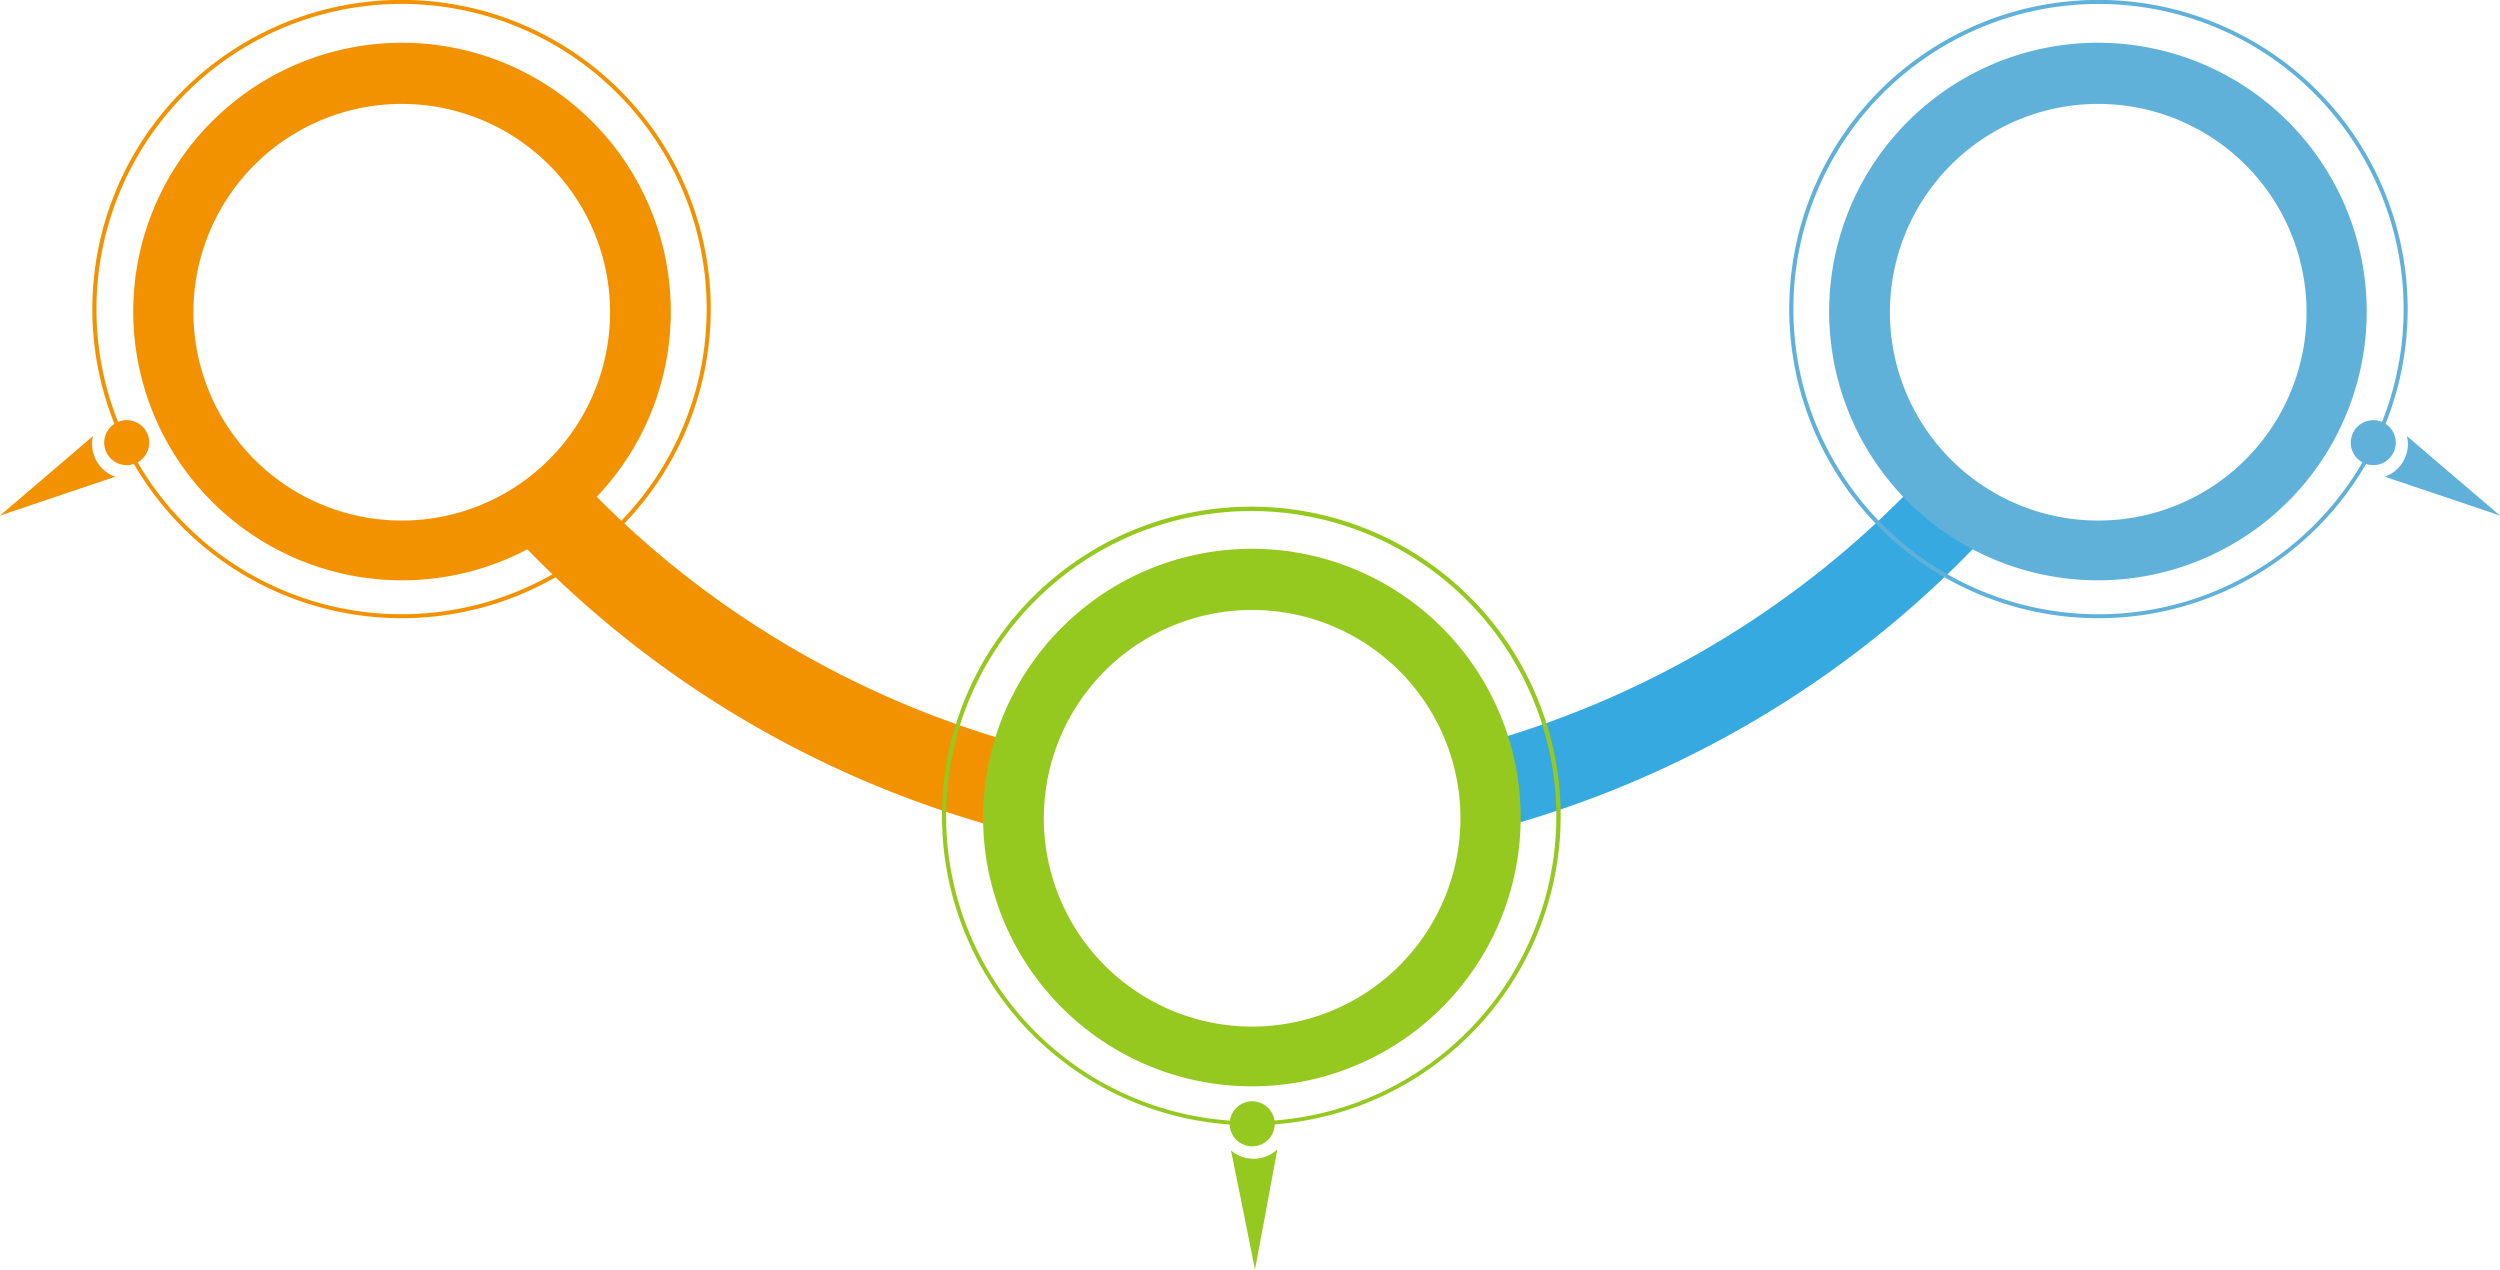
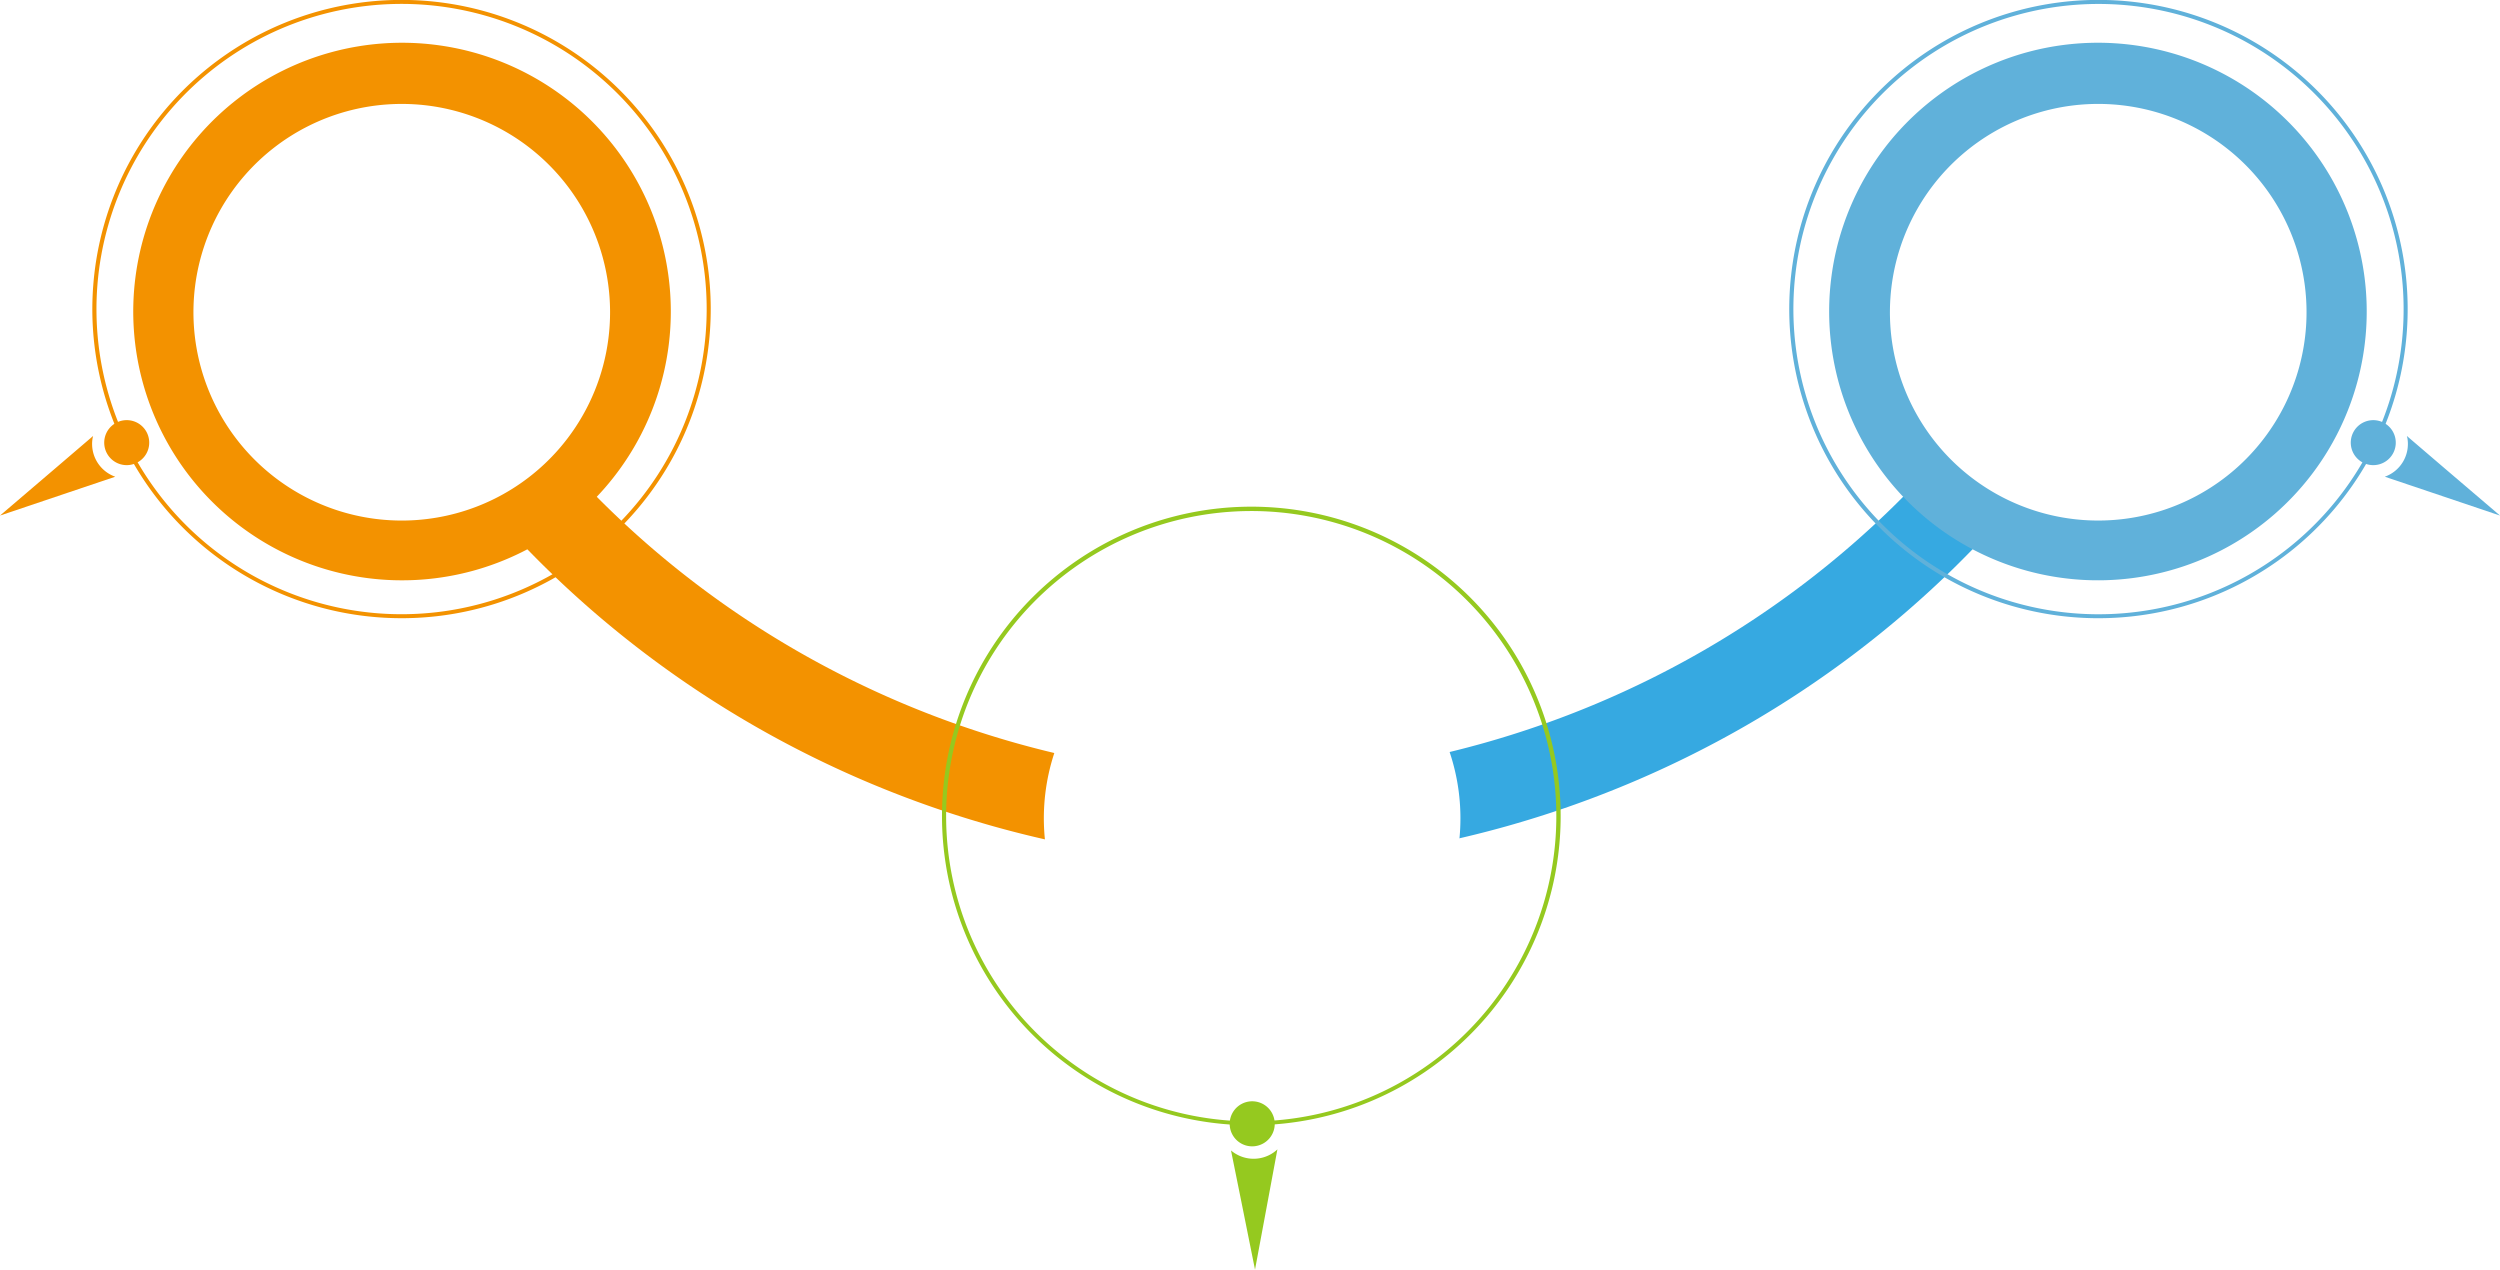
<svg xmlns="http://www.w3.org/2000/svg" xmlns:xlink="http://www.w3.org/1999/xlink" viewBox="0 0 945.57 480.21">
  <defs>
    <style>.cls-1{mask:url(#mask);filter:url(#luminosity-noclip-10);}.cls-10,.cls-12,.cls-14,.cls-16,.cls-18,.cls-2,.cls-23,.cls-27,.cls-33,.cls-37,.cls-39,.cls-4,.cls-43,.cls-6,.cls-8{mix-blend-mode:multiply;}.cls-2{fill:url(#radial-gradient);}.cls-3{mask:url(#mask-2);filter:url(#luminosity-noclip-15);}.cls-4{fill:url(#radial-gradient-2);}.cls-5{mask:url(#mask-3);filter:url(#luminosity-noclip-16);}.cls-6{fill:url(#radial-gradient-3);}.cls-7{mask:url(#mask-4);filter:url(#luminosity-noclip-17);}.cls-8{fill:url(#radial-gradient-4);}.cls-9{mask:url(#mask-5);filter:url(#luminosity-noclip-18);}.cls-10{fill:url(#radial-gradient-5);}.cls-11{mask:url(#mask-6);filter:url(#luminosity-noclip-11);}.cls-12{fill:url(#radial-gradient-6);}.cls-13{mask:url(#mask-7);filter:url(#luminosity-noclip-12);}.cls-14{fill:url(#radial-gradient-7);}.cls-15{mask:url(#mask-8);filter:url(#luminosity-noclip-13);}.cls-16{fill:url(#radial-gradient-8);}.cls-17{mask:url(#mask-9);filter:url(#luminosity-noclip-14);}.cls-18{fill:url(#radial-gradient-9);}.cls-19{isolation:isolate;}.cls-20{fill:#f39200;}.cls-21{opacity:0.8;}.cls-22{mask:url(#mask-10);}.cls-23{fill:url(#radial-gradient-10);}.cls-24{mask:url(#mask-11);}.cls-25,.cls-35,.cls-41{mix-blend-mode:lighten;}.cls-25{fill:url(#radial-gradient-11);}.cls-26{mask:url(#mask-12);}.cls-27{fill:url(#radial-gradient-12);}.cls-28{fill:#fff;}.cls-29{fill:#36a9e1;}.cls-30{fill:#60b1da;}.cls-31{fill:#95c91f;}.cls-32{mask:url(#mask-13);}.cls-33{fill:url(#radial-gradient-13);}.cls-34{mask:url(#mask-14);}.cls-35{fill:url(#radial-gradient-14);}.cls-36{mask:url(#mask-15);}.cls-37{fill:url(#radial-gradient-15);}.cls-38{mask:url(#mask-16);}.cls-39{fill:url(#radial-gradient-16);}.cls-40{mask:url(#mask-17);}.cls-41{fill:url(#radial-gradient-17);}.cls-42{mask:url(#mask-18);}.cls-43{fill:url(#radial-gradient-18);}.cls-44{filter:url(#luminosity-noclip-9);}.cls-45{filter:url(#luminosity-noclip-8);}.cls-46{filter:url(#luminosity-noclip-7);}.cls-47{filter:url(#luminosity-noclip-6);}.cls-48{filter:url(#luminosity-noclip-5);}.cls-49{filter:url(#luminosity-noclip-4);}.cls-50{filter:url(#luminosity-noclip-3);}.cls-51{filter:url(#luminosity-noclip-2);}.cls-52{filter:url(#luminosity-noclip);}</style>
    <filter id="luminosity-noclip" x="48.53" y="-8784.05" width="236.17" height="32766" filterUnits="userSpaceOnUse" color-interpolation-filters="sRGB">
      <feFlood flood-color="#fff" result="bg" />
      <feBlend in="SourceGraphic" in2="bg" />
    </filter>
    <mask id="mask" x="48.53" y="-8784.05" width="236.17" height="32766" maskUnits="userSpaceOnUse">
      <g class="cls-52" />
    </mask>
    <radialGradient id="radial-gradient" cx="614.64" cy="1896.46" r="100.04" gradientTransform="matrix(-0.57, -1.03, 1.03, -0.57, -1443.22, 1837.7)" gradientUnits="userSpaceOnUse">
      <stop offset="0.5" stop-color="#a6a6a6" />
      <stop offset="0.6" stop-color="#a3a3a3" />
      <stop offset="0.67" stop-color="#999" />
      <stop offset="0.75" stop-color="#888" />
      <stop offset="0.81" stop-color="#707070" />
      <stop offset="0.88" stop-color="#515151" />
      <stop offset="0.94" stop-color="#2c2c2c" />
      <stop offset="1" />
    </radialGradient>
    <filter id="luminosity-noclip-2" x="373.45" y="-8784.05" width="177.01" height="32766" filterUnits="userSpaceOnUse" color-interpolation-filters="sRGB">
      <feFlood flood-color="#fff" result="bg" />
      <feBlend in="SourceGraphic" in2="bg" />
    </filter>
    <mask id="mask-2" x="373.45" y="-8784.05" width="177.01" height="32766" maskUnits="userSpaceOnUse">
      <g class="cls-51" />
    </mask>
    <radialGradient id="radial-gradient-2" cx="740.68" cy="1329.33" r="74.97" gradientTransform="matrix(0.57, -1.03, -1.03, -0.57, 1413.85, 1837.7)" xlink:href="#radial-gradient" />
    <filter id="luminosity-noclip-3" x="660.86" y="-8784.05" width="236.17" height="32766" filterUnits="userSpaceOnUse" color-interpolation-filters="sRGB">
      <feFlood flood-color="#fff" result="bg" />
      <feBlend in="SourceGraphic" in2="bg" />
    </filter>
    <mask id="mask-3" x="660.86" y="-8784.05" width="236.17" height="32766" maskUnits="userSpaceOnUse">
      <g class="cls-50" />
    </mask>
    <radialGradient id="radial-gradient-3" cx="1013.37" cy="1172.93" r="100.04" gradientTransform="matrix(0.57, -1.03, -1.03, -0.57, 1413.85, 1837.7)" xlink:href="#radial-gradient" />
    <filter id="luminosity-noclip-4" x="749.31" y="-8784.05" width="146.13" height="32766" filterUnits="userSpaceOnUse" color-interpolation-filters="sRGB">
      <feFlood flood-color="#fff" result="bg" />
      <feBlend in="SourceGraphic" in2="bg" />
    </filter>
    <mask id="mask-4" x="749.31" y="-8784.05" width="146.13" height="32766" maskUnits="userSpaceOnUse">
      <g class="cls-49" />
    </mask>
    <radialGradient id="radial-gradient-4" cx="542.15" cy="2280.48" r="315.77" gradientTransform="matrix(-0.35, 0.93, -0.94, -0.35, 3381.35, 304.96)" gradientUnits="userSpaceOnUse">
      <stop offset="0" stop-color="#666" />
      <stop offset="0.17" stop-color="#606060" />
      <stop offset="0.39" stop-color="#505050" />
      <stop offset="0.64" stop-color="#353535" />
      <stop offset="0.9" stop-color="#0f0f0f" />
      <stop offset="1" />
    </radialGradient>
    <filter id="luminosity-noclip-5" x="693.44" y="-8784.05" width="177.01" height="32766" filterUnits="userSpaceOnUse" color-interpolation-filters="sRGB">
      <feFlood flood-color="#fff" result="bg" />
      <feBlend in="SourceGraphic" in2="bg" />
    </filter>
    <mask id="mask-5" x="693.44" y="-8784.05" width="177.01" height="32766" maskUnits="userSpaceOnUse">
      <g class="cls-48" />
    </mask>
    <radialGradient id="radial-gradient-5" cx="1013.59" cy="1170.15" r="74.98" gradientTransform="matrix(0.57, -1.03, -1.03, -0.57, 1413.85, 1837.7)" xlink:href="#radial-gradient" />
    <filter id="luminosity-noclip-6" x="50.13" y="-8784.05" width="146.13" height="32766" filterUnits="userSpaceOnUse" color-interpolation-filters="sRGB">
      <feFlood flood-color="#fff" result="bg" />
      <feBlend in="SourceGraphic" in2="bg" />
    </filter>
    <mask id="mask-6" x="50.13" y="-8784.05" width="146.13" height="32766" maskUnits="userSpaceOnUse">
      <g class="cls-47" />
    </mask>
    <radialGradient id="radial-gradient-6" cx="882.8" cy="3192.73" r="315.77" gradientTransform="matrix(0.35, 0.93, 0.94, -0.35, -3410.72, 304.96)" xlink:href="#radial-gradient-4" />
    <filter id="luminosity-noclip-7" x="75.11" y="-8784.05" width="177.01" height="32766" filterUnits="userSpaceOnUse" color-interpolation-filters="sRGB">
      <feFlood flood-color="#fff" result="bg" />
      <feBlend in="SourceGraphic" in2="bg" />
    </filter>
    <mask id="mask-7" x="75.11" y="-8784.05" width="177.01" height="32766" maskUnits="userSpaceOnUse">
      <g class="cls-46" />
    </mask>
    <radialGradient id="radial-gradient-7" cx="614.86" cy="1893.68" r="74.98" xlink:href="#radial-gradient" />
    <filter id="luminosity-noclip-8" x="340.84" y="-8784.05" width="236.2" height="32766" filterUnits="userSpaceOnUse" color-interpolation-filters="sRGB">
      <feFlood flood-color="#fff" result="bg" />
      <feBlend in="SourceGraphic" in2="bg" />
    </filter>
    <mask id="mask-8" x="340.84" y="-8784.05" width="236.2" height="32766" maskUnits="userSpaceOnUse">
      <g class="cls-45" />
    </mask>
    <radialGradient id="radial-gradient-8" cx="740.46" cy="1332.12" r="100.04" gradientTransform="matrix(0.57, -1.03, -1.03, -0.57, 1413.85, 1837.7)" xlink:href="#radial-gradient" />
    <filter id="luminosity-noclip-9" x="429.34" y="-8784.05" width="146.09" height="32766" filterUnits="userSpaceOnUse" color-interpolation-filters="sRGB">
      <feFlood flood-color="#fff" result="bg" />
      <feBlend in="SourceGraphic" in2="bg" />
    </filter>
    <mask id="mask-9" x="429.34" y="-8784.05" width="146.09" height="32766" maskUnits="userSpaceOnUse">
      <g class="cls-44" />
    </mask>
    <radialGradient id="radial-gradient-9" cx="885.81" cy="2517.77" r="315.75" gradientTransform="matrix(-0.35, 0.93, -0.94, -0.35, 3403.27, 260.86)" xlink:href="#radial-gradient-4" />
    <filter id="luminosity-noclip-10" x="48.53" y="4.1" width="236.17" height="236.19" filterUnits="userSpaceOnUse" color-interpolation-filters="sRGB">
      <feFlood flood-color="#fff" result="bg" />
      <feBlend in="SourceGraphic" in2="bg" />
    </filter>
    <mask id="mask-10" x="48.53" y="4.1" width="236.17" height="236.19" maskUnits="userSpaceOnUse">
      <g class="cls-1">
        <path class="cls-2" d="M53.22,89.35a118.05,118.05,0,1,1,80.6,146.25A118.07,118.07,0,0,1,53.22,89.35Z" />
      </g>
    </mask>
    <radialGradient id="radial-gradient-10" cx="614.64" cy="1896.46" r="100.04" gradientTransform="matrix(-0.57, -1.03, 1.03, -0.57, -1443.22, 1837.7)" gradientUnits="userSpaceOnUse">
      <stop offset="0" />
      <stop offset="0.12" stop-color="#040404" />
      <stop offset="0.25" stop-color="#111" />
      <stop offset="0.37" stop-color="#252525" />
      <stop offset="0.5" stop-color="#434343" />
      <stop offset="0.63" stop-color="#686868" />
      <stop offset="0.76" stop-color="#969696" />
      <stop offset="0.89" stop-color="#cbcbcb" />
      <stop offset="1" stop-color="#fff" />
    </radialGradient>
    <filter id="luminosity-noclip-11" x="50.13" y="15.91" width="146.13" height="198.48" filterUnits="userSpaceOnUse" color-interpolation-filters="sRGB">
      <feFlood flood-color="#fff" result="bg" />
      <feBlend in="SourceGraphic" in2="bg" />
    </filter>
    <mask id="mask-11" x="50.13" y="15.91" width="146.13" height="198.48" maskUnits="userSpaceOnUse">
      <g class="cls-11">
        <path class="cls-12" d="M118.5,214.39a101.62,101.62,0,0,1-62-60.65c-19.6-52.81,7.65-111.61,60.85-131.33a102.51,102.51,0,0,1,64.92-2.3c1.72,3.65,3.26,7.38,4.69,11.24C213,101.58,182.56,179,118.5,214.39Z" />
      </g>
    </mask>
    <radialGradient id="radial-gradient-11" cx="882.8" cy="3192.73" r="315.77" gradientTransform="matrix(0.35, 0.93, 0.94, -0.35, -3410.72, 304.96)" gradientUnits="userSpaceOnUse">
      <stop offset="0" stop-color="#fff" />
      <stop offset="0.35" stop-color="#f9f9f9" />
      <stop offset="0.81" stop-color="#e9e9e9" />
      <stop offset="1" stop-color="#e0e0e0" />
    </radialGradient>
    <filter id="luminosity-noclip-12" x="75.11" y="35.04" width="177.01" height="177.02" filterUnits="userSpaceOnUse" color-interpolation-filters="sRGB">
      <feFlood flood-color="#fff" result="bg" />
      <feBlend in="SourceGraphic" in2="bg" />
    </filter>
    <mask id="mask-12" x="75.11" y="35.04" width="177.01" height="177.02" maskUnits="userSpaceOnUse">
      <g class="cls-13">
        <path class="cls-14" d="M78.63,98.94A88.48,88.48,0,1,1,139,208.55,88.43,88.43,0,0,1,78.63,98.94Z" />
      </g>
    </mask>
    <radialGradient id="radial-gradient-12" cx="614.86" cy="1893.68" r="74.98" gradientTransform="matrix(-0.57, -1.03, 1.03, -0.57, -1443.22, 1837.7)" gradientUnits="userSpaceOnUse">
      <stop offset="0" />
      <stop offset="0.2" stop-color="#030303" />
      <stop offset="0.33" stop-color="#0c0c0c" />
      <stop offset="0.45" stop-color="#1b1b1b" />
      <stop offset="0.55" stop-color="#313131" />
      <stop offset="0.65" stop-color="#4d4d4d" />
      <stop offset="0.74" stop-color="#6f6f6f" />
      <stop offset="0.83" stop-color="#989898" />
      <stop offset="0.91" stop-color="#c7c7c7" />
      <stop offset="0.99" stop-color="#fbfbfb" />
      <stop offset="1" stop-color="#fff" />
    </radialGradient>
    <filter id="luminosity-noclip-13" x="340.84" y="195.5" width="236.2" height="236.18" filterUnits="userSpaceOnUse" color-interpolation-filters="sRGB">
      <feFlood flood-color="#fff" result="bg" />
      <feBlend in="SourceGraphic" in2="bg" />
    </filter>
    <mask id="mask-13" x="340.84" y="195.5" width="236.2" height="236.18" maskUnits="userSpaceOnUse">
      <g class="cls-15">
        <path class="cls-16" d="M572.36,280.76A118.07,118.07,0,1,0,491.74,427,118.1,118.1,0,0,0,572.36,280.76Z" />
      </g>
    </mask>
    <radialGradient id="radial-gradient-13" cx="740.46" cy="1332.12" r="100.04" gradientTransform="matrix(0.57, -1.03, -1.03, -0.57, 1413.85, 1837.7)" gradientUnits="userSpaceOnUse">
      <stop offset="0" />
      <stop offset="0.14" stop-color="#040404" />
      <stop offset="0.27" stop-color="#0f0f0f" />
      <stop offset="0.39" stop-color="#222" />
      <stop offset="0.51" stop-color="#3c3c3c" />
      <stop offset="0.63" stop-color="#5e5e5e" />
      <stop offset="0.74" stop-color="#878787" />
      <stop offset="0.86" stop-color="#b9b9b9" />
      <stop offset="0.97" stop-color="#f0f0f0" />
      <stop offset="1" stop-color="#fff" />
    </radialGradient>
    <filter id="luminosity-noclip-14" x="429.34" y="207.33" width="146.09" height="198.49" filterUnits="userSpaceOnUse" color-interpolation-filters="sRGB">
      <feFlood flood-color="#fff" result="bg" />
      <feBlend in="SourceGraphic" in2="bg" />
    </filter>
    <mask id="mask-14" x="429.34" y="207.33" width="146.09" height="198.49" maskUnits="userSpaceOnUse">
      <g class="cls-17">
        <path class="cls-18" d="M507,405.81a101.54,101.54,0,0,0,62-60.59c19.64-52.8-7.55-111.63-60.72-131.39a102.86,102.86,0,0,0-64.94-2.35c-1.72,3.65-3.26,7.39-4.7,11.25C412.59,292.92,443,370.39,507,405.81Z" />
      </g>
    </mask>
    <radialGradient id="radial-gradient-14" cx="885.81" cy="2517.77" r="315.75" gradientTransform="matrix(-0.35, 0.93, -0.94, -0.35, 3403.27, 260.86)" xlink:href="#radial-gradient-11" />
    <filter id="luminosity-noclip-15" x="373.45" y="226.44" width="177.01" height="177.01" filterUnits="userSpaceOnUse" color-interpolation-filters="sRGB">
      <feFlood flood-color="#fff" result="bg" />
      <feBlend in="SourceGraphic" in2="bg" />
    </filter>
    <mask id="mask-15" x="373.45" y="226.44" width="177.01" height="177.01" maskUnits="userSpaceOnUse">
      <g class="cls-3">
        <path class="cls-4" d="M547,290.34a88.49,88.49,0,1,0-60.43,109.6A88.51,88.51,0,0,0,547,290.34Z" />
      </g>
    </mask>
    <radialGradient id="radial-gradient-15" cx="740.68" cy="1329.33" r="74.97" gradientTransform="matrix(0.57, -1.03, -1.03, -0.57, 1413.85, 1837.7)" xlink:href="#radial-gradient-12" />
    <filter id="luminosity-noclip-16" x="660.86" y="4.1" width="236.17" height="236.19" filterUnits="userSpaceOnUse" color-interpolation-filters="sRGB">
      <feFlood flood-color="#fff" result="bg" />
      <feBlend in="SourceGraphic" in2="bg" />
    </filter>
    <mask id="mask-16" x="660.86" y="4.1" width="236.17" height="236.19" maskUnits="userSpaceOnUse">
      <g class="cls-5">
        <path class="cls-6" d="M892.35,89.35a118.06,118.06,0,1,0-80.6,146.25A118.08,118.08,0,0,0,892.35,89.35Z" />
      </g>
    </mask>
    <radialGradient id="radial-gradient-16" cx="1013.37" cy="1172.93" r="100.04" gradientTransform="matrix(0.57, -1.03, -1.03, -0.57, 1413.85, 1837.7)" xlink:href="#radial-gradient-10" />
    <filter id="luminosity-noclip-17" x="749.31" y="15.91" width="146.13" height="198.48" filterUnits="userSpaceOnUse" color-interpolation-filters="sRGB">
      <feFlood flood-color="#fff" result="bg" />
      <feBlend in="SourceGraphic" in2="bg" />
    </filter>
    <mask id="mask-17" x="749.31" y="15.91" width="146.13" height="198.48" maskUnits="userSpaceOnUse">
      <g class="cls-7">
        <path class="cls-8" d="M827.07,214.39a101.64,101.64,0,0,0,62-60.65c19.59-52.81-7.66-111.61-60.85-131.33a102.51,102.51,0,0,0-64.92-2.3c-1.73,3.65-3.27,7.38-4.7,11.24C732.58,101.58,763,179,827.07,214.39Z" />
      </g>
    </mask>
    <radialGradient id="radial-gradient-17" cx="542.15" cy="2280.48" r="315.77" gradientTransform="matrix(-0.35, 0.93, -0.94, -0.35, 3381.35, 304.96)" xlink:href="#radial-gradient-11" />
    <filter id="luminosity-noclip-18" x="693.44" y="35.04" width="177.01" height="177.02" filterUnits="userSpaceOnUse" color-interpolation-filters="sRGB">
      <feFlood flood-color="#fff" result="bg" />
      <feBlend in="SourceGraphic" in2="bg" />
    </filter>
    <mask id="mask-18" x="693.44" y="35.04" width="177.01" height="177.02" maskUnits="userSpaceOnUse">
      <g class="cls-9">
        <path class="cls-10" d="M866.94,98.94a88.48,88.48,0,1,0-60.42,109.61A88.43,88.43,0,0,0,866.94,98.94Z" />
      </g>
    </mask>
    <radialGradient id="radial-gradient-18" cx="1013.59" cy="1170.15" r="74.98" gradientTransform="matrix(0.57, -1.03, -1.03, -0.57, 1413.85, 1837.7)" xlink:href="#radial-gradient-12" />
  </defs>
  <title>Asset 2</title>
  <g class="cls-19">
    <g id="Layer_2" data-name="Layer 2">
      <g id="Layer_1-2" data-name="Layer 1">
        <path class="cls-20" d="M170.53,116c65.26,111.67,182.2,175.68,303.61,178.58a209.2,209.2,0,0,1-1.06,32.61c-131.68-3.26-258.52-72.45-329.8-193.12Q156.63,124.65,170.53,116Z" />
        <path class="cls-20" d="M208.65,219.16a116.95,116.95,0,1,0-159-45.43A117.07,117.07,0,0,0,208.65,219.16ZM95.82,16A115.42,115.42,0,1,1,51,173,115.53,115.53,0,0,1,95.82,16Z" />
        <path class="cls-20" d="M52.06,174.86a8.51,8.51,0,1,0-11.57-3.31A8.51,8.51,0,0,0,52.06,174.86Z" />
        <path class="cls-20" d="M20.8,177.24l14.39-12.32c0,.26-.12.49-.16.75a13.15,13.15,0,0,0,8.56,14.64l-17.66,5.95L0,195Z" />
        <g class="cls-21">
          <g class="cls-22">
            <path class="cls-23" d="M53.22,89.35a118.05,118.05,0,1,1,80.6,146.25A118.07,118.07,0,0,1,53.22,89.35Z" />
          </g>
        </g>
        <path class="cls-20" d="M252.89,130.8A101.66,101.66,0,1,1,165,17,101.65,101.65,0,0,1,252.89,130.8Z" />
        <g class="cls-24">
          <path class="cls-25" d="M118.5,214.39a101.62,101.62,0,0,1-62-60.65c-19.6-52.81,7.65-111.61,60.85-131.33a102.51,102.51,0,0,1,64.92-2.3c1.72,3.65,3.26,7.38,4.69,11.24C213,101.58,182.56,179,118.5,214.39Z" />
        </g>
        <g class="cls-26">
-           <path class="cls-27" d="M78.63,98.94A88.48,88.48,0,1,1,139,208.55,88.43,88.43,0,0,1,78.63,98.94Z" />
-         </g>
+           </g>
        <path class="cls-28" d="M203.71,58.69a78.79,78.79,0,1,0,7.65,111.17A78.79,78.79,0,0,0,203.71,58.69Z" />
        <path class="cls-29" d="M775,116C709.77,227.65,592.83,291.66,471.42,294.56a210.44,210.44,0,0,0,1.07,32.61C604.17,323.91,731,254.72,802.28,134.05Q788.95,124.65,775,116Z" />
        <path class="cls-30" d="M736.92,219.16a116.95,116.95,0,1,1,159-45.43A117.06,117.06,0,0,1,736.92,219.16ZM849.75,16A115.42,115.42,0,1,0,894.61,173,115.52,115.52,0,0,0,849.75,16Z" />
        <path class="cls-30" d="M893.5,174.86a8.51,8.51,0,1,1,11.58-3.31A8.52,8.52,0,0,1,893.5,174.86Z" />
        <path class="cls-30" d="M924.76,177.24l-14.39-12.32c0,.26.13.49.17.75A13.16,13.16,0,0,1,902,180.31l17.66,5.95L945.57,195Z" />
        <path class="cls-31" d="M399.8,399.68A117,117,0,1,1,564.27,382.2,117.09,117.09,0,0,1,399.8,399.68Zm146-180.76a115.42,115.42,0,1,0,17.26,162.32A115.55,115.55,0,0,0,545.81,218.92Z" />
        <path class="cls-31" d="M465.14,425.87a8.52,8.52,0,1,1,9.29,7.67A8.5,8.5,0,0,1,465.14,425.87Z" />
        <path class="cls-31" d="M479.69,453.32l3.46-18.6c-.18.17-.35.33-.55.5a13.2,13.2,0,0,1-17-.09l3.69,18.26,5.39,26.82Z" />
        <g class="cls-21">
          <g class="cls-32">
            <path class="cls-33" d="M572.36,280.76A118.07,118.07,0,1,0,491.74,427,118.1,118.1,0,0,0,572.36,280.76Z" />
          </g>
        </g>
-         <path class="cls-31" d="M372.66,322.12a101.66,101.66,0,1,0,88-113.74A101.67,101.67,0,0,0,372.66,322.12Z" />
        <g class="cls-34">
          <path class="cls-35" d="M507,405.81a101.54,101.54,0,0,0,62-60.59c19.64-52.8-7.55-111.63-60.72-131.39a102.86,102.86,0,0,0-64.94-2.35c-1.72,3.65-3.26,7.39-4.7,11.25C412.59,292.92,443,370.39,507,405.81Z" />
        </g>
        <g class="cls-36">
-           <path class="cls-37" d="M547,290.34a88.49,88.49,0,1,0-60.43,109.6A88.51,88.51,0,0,0,547,290.34Z" />
-         </g>
+           </g>
        <path class="cls-28" d="M421.84,250.08a78.79,78.79,0,1,1-7.64,111.19A78.82,78.82,0,0,1,421.84,250.08Z" />
        <g class="cls-21">
          <g class="cls-38">
-             <path class="cls-39" d="M892.35,89.35a118.06,118.06,0,1,0-80.6,146.25A118.08,118.08,0,0,0,892.35,89.35Z" />
-           </g>
+             </g>
        </g>
        <path class="cls-30" d="M692.67,130.8A101.66,101.66,0,1,0,780.53,17,101.66,101.66,0,0,0,692.67,130.8Z" />
        <g class="cls-40">
-           <path class="cls-41" d="M827.07,214.39a101.64,101.64,0,0,0,62-60.65c19.59-52.81-7.66-111.61-60.85-131.33a102.51,102.51,0,0,0-64.92-2.3c-1.73,3.65-3.27,7.38-4.7,11.24C732.58,101.58,763,179,827.07,214.39Z" />
-         </g>
+           </g>
        <g class="cls-42">
          <path class="cls-43" d="M866.94,98.94a88.48,88.48,0,1,0-60.42,109.61A88.43,88.43,0,0,0,866.94,98.94Z" />
        </g>
        <path class="cls-28" d="M741.85,58.69a78.79,78.79,0,1,1-7.64,111.17A78.8,78.8,0,0,1,741.85,58.69Z" />
      </g>
    </g>
  </g>
</svg>